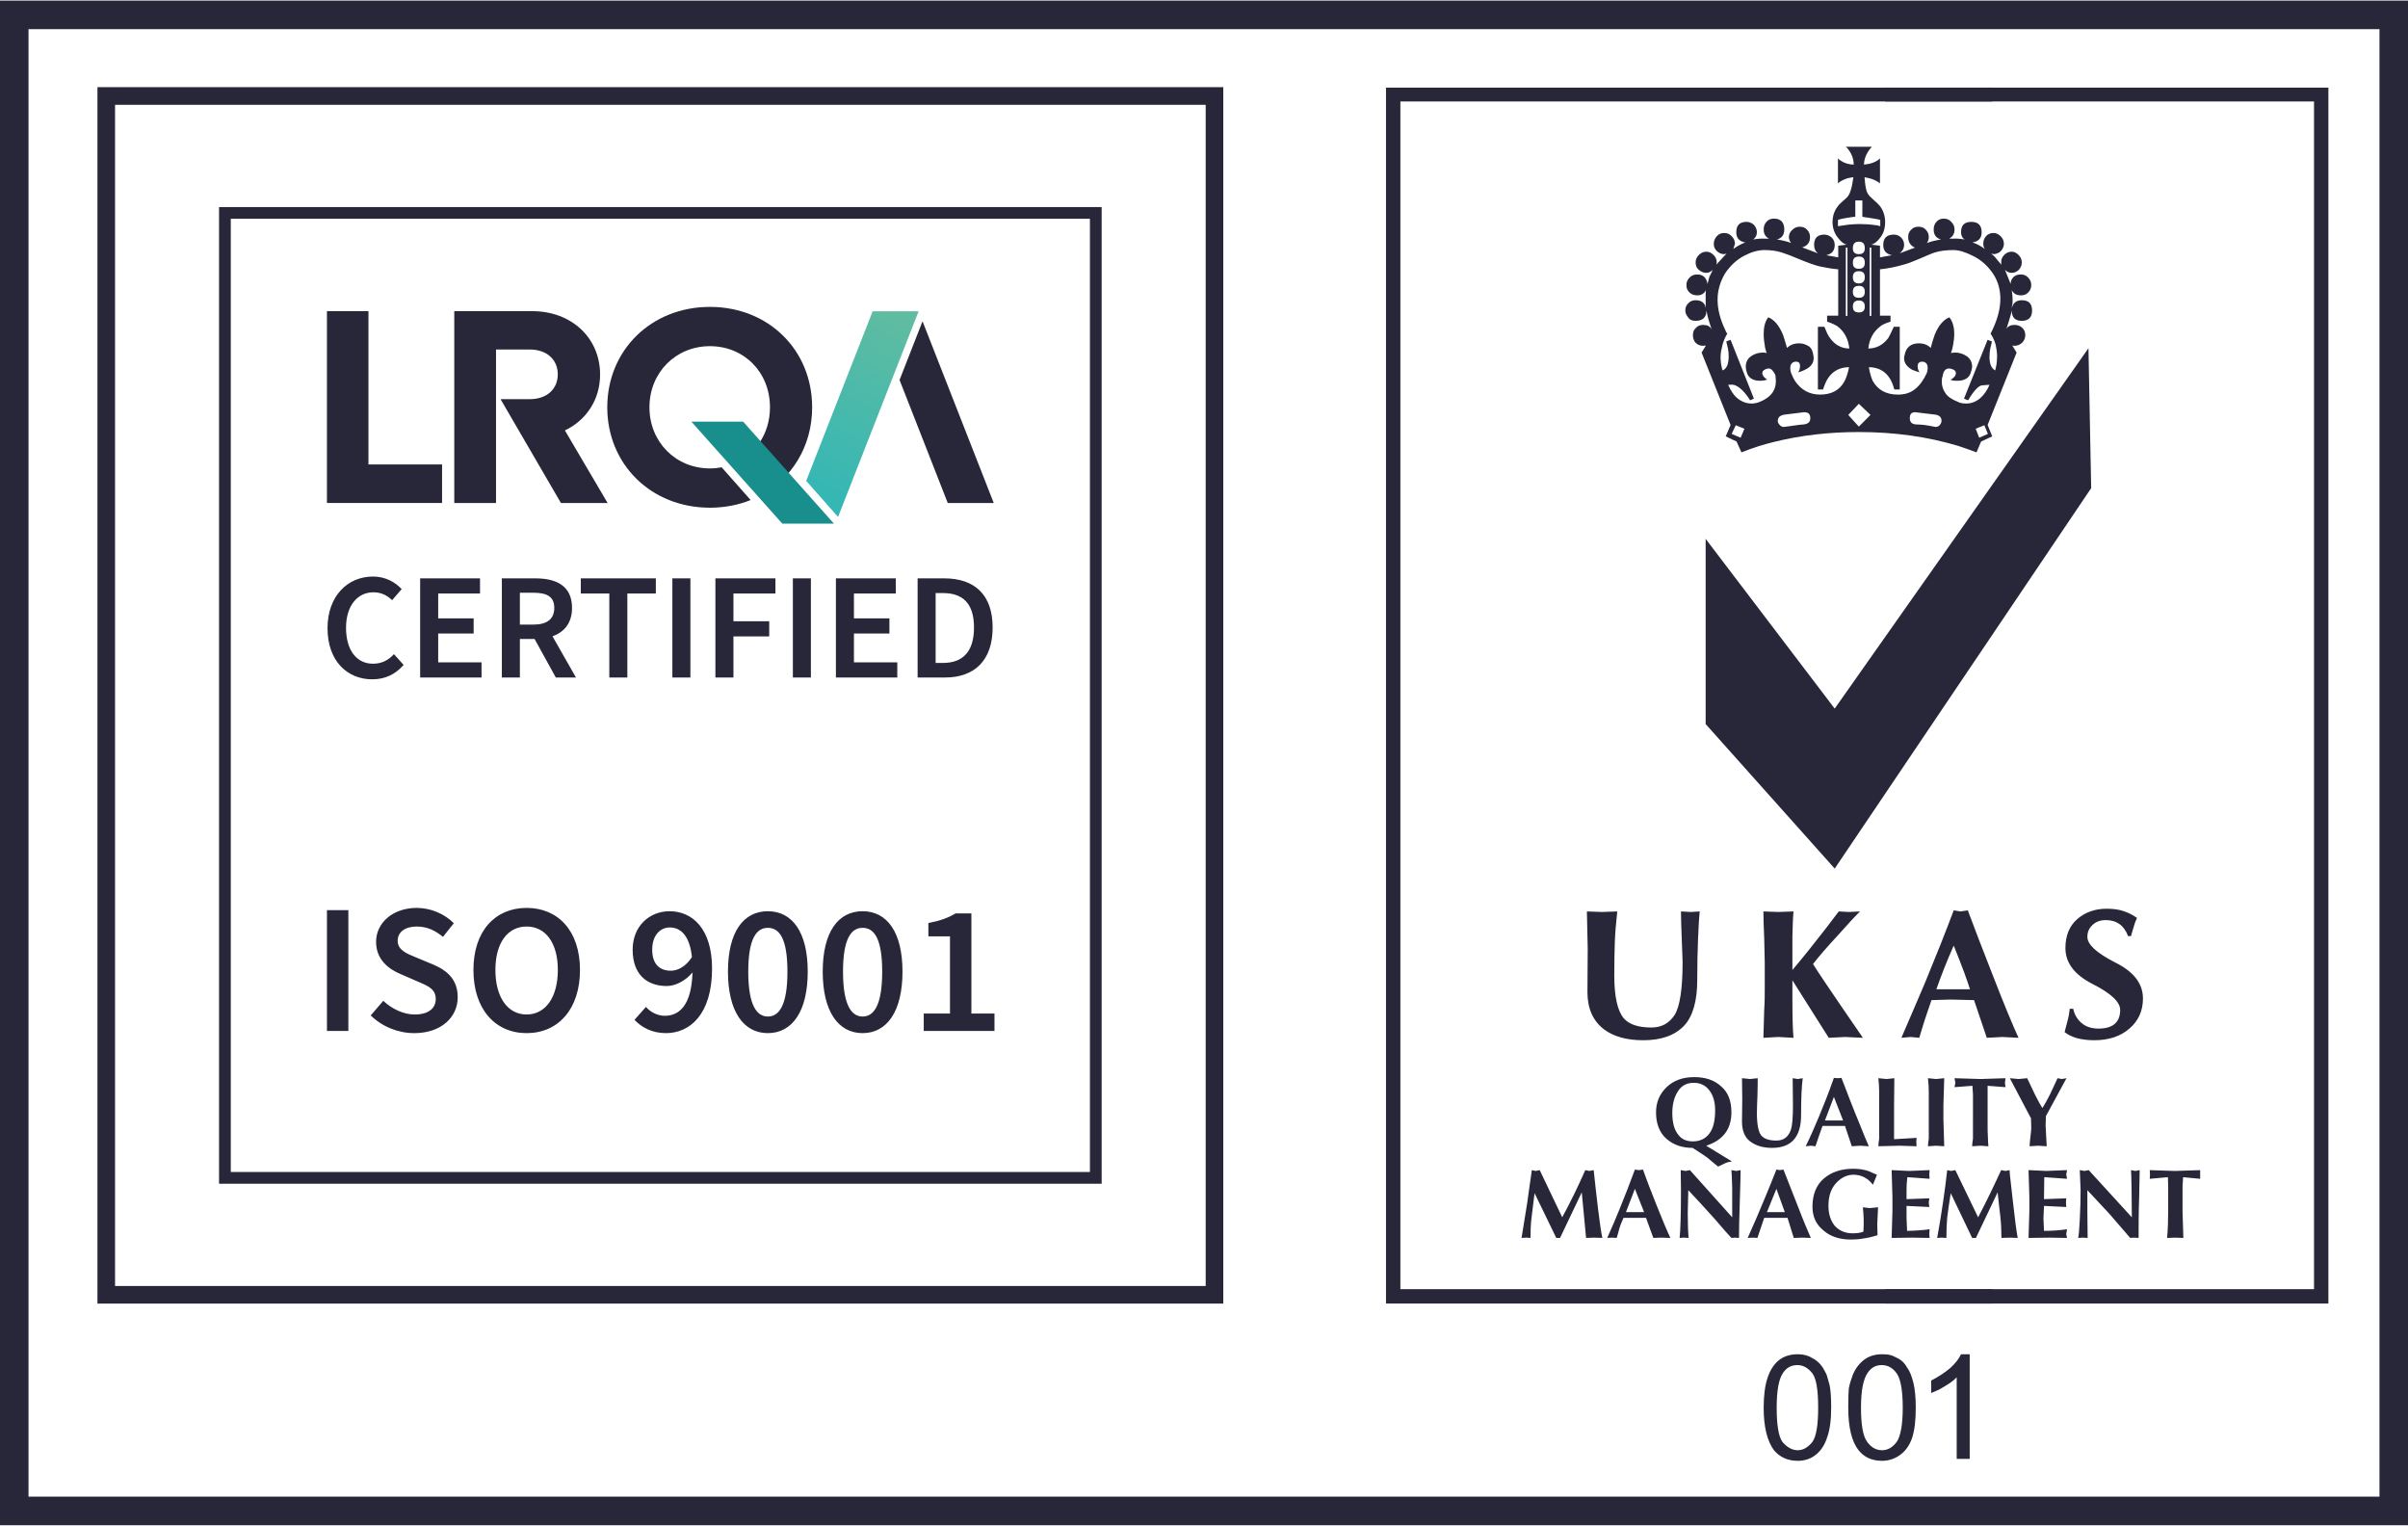
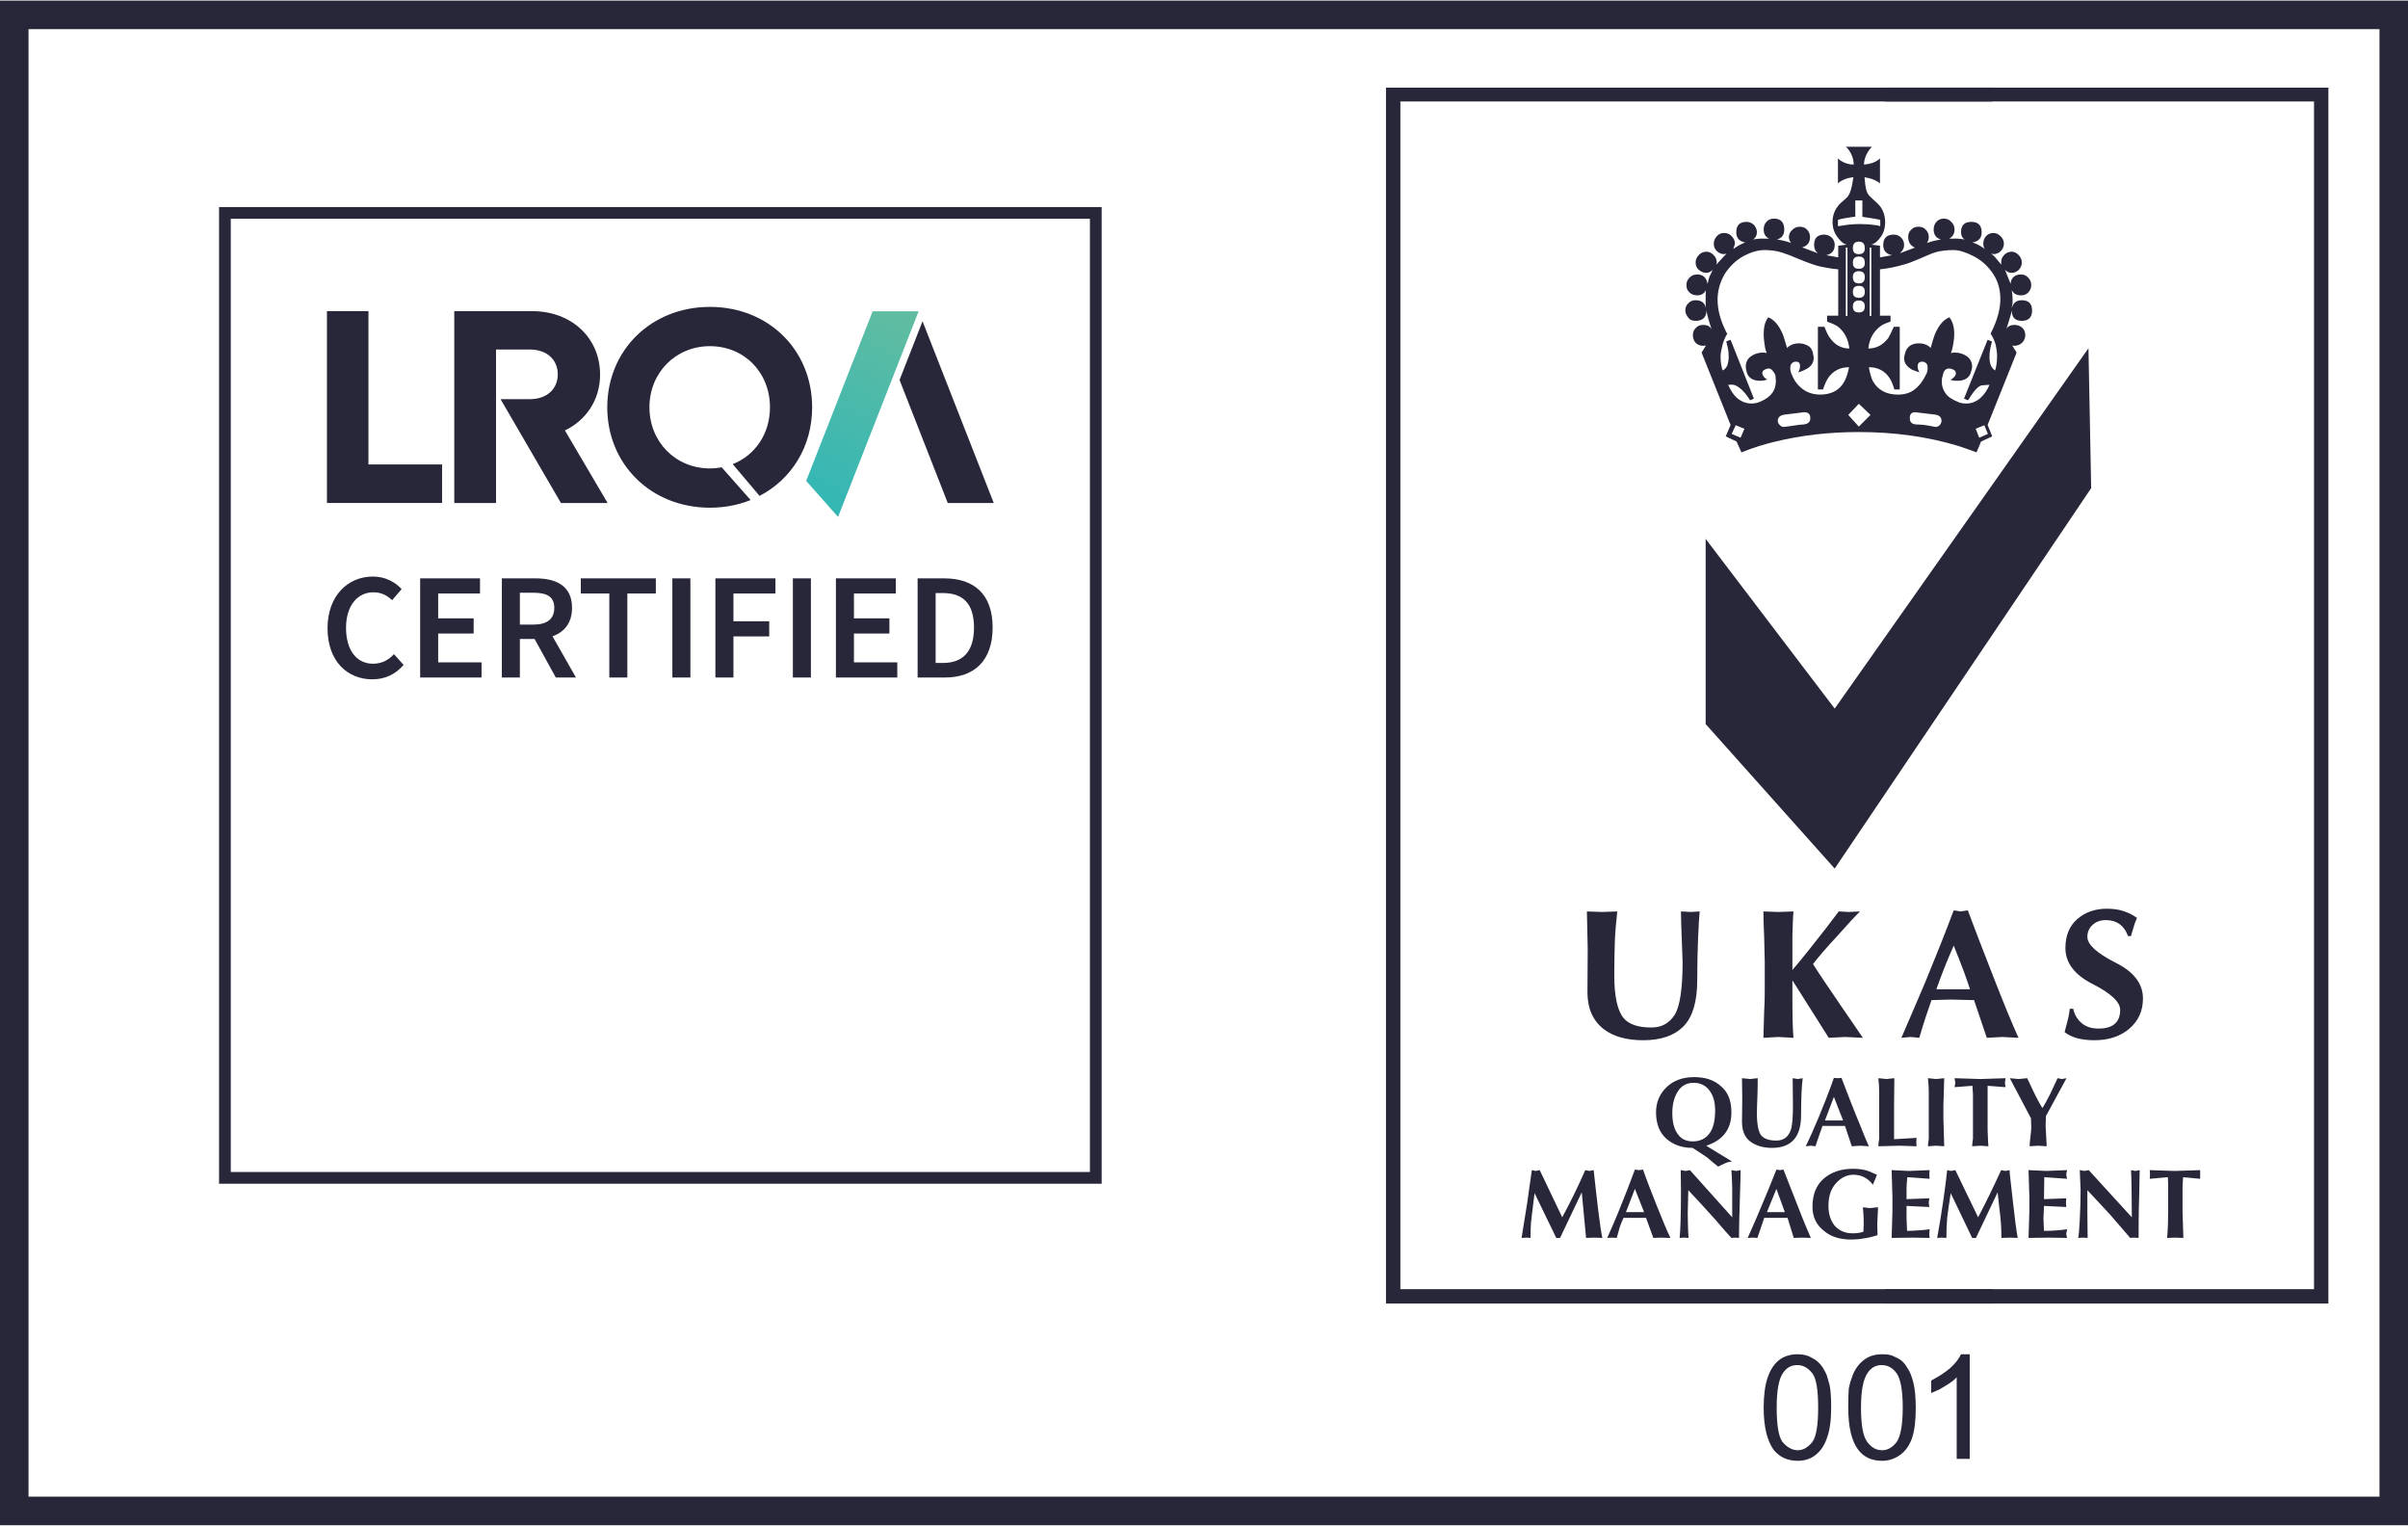
<svg xmlns="http://www.w3.org/2000/svg" xml:space="preserve" width="352px" height="223px" version="1.1" style="shape-rendering:geometricPrecision; text-rendering:geometricPrecision; image-rendering:optimizeQuality; fill-rule:evenodd; clip-rule:evenodd" viewBox="0 0 253.41 160.414">
  <defs>
    <style type="text/css">
   
    .fil4 {fill:#188F8C}
    .fil3 {fill:#28273A}
    .fil7 {fill:#28273A}
    .fil2 {fill:#28273A}
    .fil0 {fill:#28273A;fill-rule:nonzero}
    .fil6 {fill:#28273A;fill-rule:nonzero}
    .fil1 {fill:#28273A;fill-rule:nonzero}
    .fil5 {fill:url(#id0)}
   
  </style>
    <linearGradient id="id0" gradientUnits="userSpaceOnUse" x1="82.287" y1="52.862" x2="93.754" y2="32.86">
      <stop offset="0" style="stop-opacity:1; stop-color:#2FB6B7" />
      <stop offset="1" style="stop-opacity:1; stop-color:#5FBCA1" />
    </linearGradient>
  </defs>
  <g id="Layer_x0020_1">
    <g id="_1589063727712">
      <g>
-         <path class="fil0" d="M11.181 135.242l116.627 0 0 1.852 -116.627 0 -0.926 -0.926 0.926 -0.926zm0 1.852l-0.926 0 0 -0.926 0.926 0.926zm0.926 -127.058l0 126.132 -1.852 0 0 -126.132 0.926 -0.927 0.926 0.927zm-1.852 0l0 -0.927 0.926 0 -0.926 0.927zm117.553 0.926l-116.627 0 0 -1.853 116.627 0 0.926 0.927 -0.926 0.926zm0 -1.853l0.926 0 0 0.927 -0.926 -0.927zm-0.926 127.059l0 -126.132 1.852 0 0 126.132 -0.926 0.926 -0.926 -0.926zm1.852 0l0 0.926 -0.926 0 0.926 -0.926z" />
-       </g>
+         </g>
      <g>
        <path class="fil1" d="M115.317 124.486l-91.648 0 0 -1.235 91.648 0 0.618 0.618 -0.618 0.617zm0.618 -0.617l0 0.617 -0.618 0 0.618 -0.617zm0 -101.532l0 101.532 -1.235 0 0 -101.532 0.617 -0.617 0.618 0.617zm-0.618 -0.617l0.618 0 0 0.617 -0.618 -0.617zm-91.648 0l91.648 0 0 1.234 -91.648 0 -0.617 -0.617 0.617 -0.617zm-0.617 0.617l0 -0.617 0.617 0 -0.617 0.617zm0 101.532l0 -101.532 1.235 0 0 101.532 -0.618 0.617 -0.617 -0.617zm0.617 0.617l-0.617 0 0 -0.617 0.617 0.617z" />
      </g>
      <path class="fil2" d="M39.175 71.412c1.34,0 2.425,-0.51 3.302,-1.515l-1.021 -1.133c-0.574,0.638 -1.292,1.006 -2.201,1.006 -1.739,0 -2.839,-1.436 -2.839,-3.781 0,-2.329 1.212,-3.733 2.871,-3.733 0.813,0 1.435,0.303 1.978,0.83l1.005 -1.164c-0.655,-0.719 -1.707,-1.325 -3.015,-1.325 -2.648,0 -4.786,2.026 -4.786,5.44 0,3.461 2.09,5.375 4.706,5.375zm5.041 -0.191l6.46 0 0 -1.596 -4.562 0 0 -3.03 3.732 0 0 -1.595 -3.732 0 0 -2.616 4.402 0 0 -1.595 -6.3 0 0 10.432zm8.597 0l1.898 0 0 -4.052 1.548 0 2.233 4.052 2.121 0 -2.472 -4.339c1.244,-0.431 2.058,-1.403 2.058,-2.983 0,-2.345 -1.676,-3.11 -3.861,-3.11l-3.525 0 0 10.432zm1.898 -5.567l0 -3.35 1.436 0c1.419,0 2.185,0.415 2.185,1.595 0,1.165 -0.766,1.755 -2.185,1.755l-1.436 0zm9.412 5.567l1.898 0 0 -8.837 2.999 0 0 -1.595 -7.896 0 0 1.595 2.999 0 0 8.837zm6.635 0l1.898 0 0 -10.432 -1.898 0 0 10.432zm4.53 0l1.898 0 0 -4.323 3.765 0 0 -1.596 -3.765 0 0 -2.918 4.419 0 0 -1.595 -6.317 0 0 10.432zm8.151 0l1.898 0 0 -10.432 -1.898 0 0 10.432zm4.53 0l6.46 0 0 -1.596 -4.562 0 0 -3.03 3.733 0 0 -1.595 -3.733 0 0 -2.616 4.403 0 0 -1.595 -6.301 0 0 10.432zm8.598 0l2.887 0c3.094,0 5.008,-1.787 5.008,-5.264 0,-3.461 -1.914,-5.168 -5.104,-5.168l-2.791 0 0 10.432zm1.897 -1.532l0 -7.353 0.766 0c2.074,0 3.27,1.069 3.27,3.621 0,2.568 -1.196,3.732 -3.27,3.732l-0.766 0z" />
      <polygon class="fil3" points="38.775,48.805 38.775,32.672 34.407,32.672 34.407,52.858 46.522,52.858 46.522,48.805 " />
      <path class="fil3" d="M79.934 52.113c3.357,-1.745 5.534,-5.175 5.534,-9.322 0,-6.035 -4.601,-10.565 -10.757,-10.565 -6.178,0 -10.804,4.554 -10.804,10.565 0,6.011 4.626,10.565 10.804,10.565 1.542,0 2.986,-0.285 4.284,-0.806l-3.046 -3.443c-0.399,0.074 -0.812,0.115 -1.238,0.115 -3.607,0 -6.365,-2.787 -6.365,-6.431 0,-3.644 2.758,-6.431 6.365,-6.431 3.608,0 6.319,2.758 6.319,6.431 0,2.798 -1.576,5.059 -3.92,5.981l2.824 3.341z" />
      <polygon class="fil3" points="94.666,39.915 99.74,52.864 104.58,52.864 97.085,33.74 " />
      <path class="fil3" d="M63.151 39.353c0,-3.892 -3.034,-6.676 -7.12,-6.676l-8.225 0 0 20.187 4.394 0 0 -16.153 3.542 0c1.851,0 2.956,1.103 2.956,2.613 0,1.514 -1.105,2.612 -2.956,2.612l-3.066 0 6.357 10.928 4.912 0 -4.496 -7.637c2.247,-1.077 3.702,-3.235 3.702,-5.874l0 0zm-10.477 2.583l0.002 0 -0.002 -0.003 0 0.003z" />
-       <polygon class="fil4" points="78.202,44.298 72.754,44.298 82.329,55.033 87.762,55.033 87.758,55.029 " />
-       <path class="fil3" d="M34.407 108.407l2.253 0 0 -12.711 -2.253 0 0 12.711zm9.194 0.232c2.858,0 4.567,-1.708 4.567,-3.769 0,-1.847 -1.069,-2.799 -2.564,-3.441l-1.731 -0.719c-1.051,-0.428 -2.023,-0.798 -2.023,-1.789 0,-0.933 0.798,-1.498 2.003,-1.498 1.089,0 1.945,0.409 2.761,1.089l1.146 -1.438c-0.991,-0.99 -2.428,-1.611 -3.907,-1.611 -2.489,0 -4.275,1.553 -4.275,3.574 0,1.867 1.32,2.859 2.564,3.383l1.75 0.759c1.148,0.486 1.965,0.816 1.965,1.867 0,0.991 -0.778,1.632 -2.218,1.632 -1.167,0 -2.391,-0.582 -3.304,-1.438l-1.321 1.535c1.205,1.185 2.875,1.864 4.587,1.864zm11.818 0c3.325,0 5.617,-2.524 5.617,-6.646 0,-4.103 -2.292,-6.53 -5.617,-6.53 -3.305,0 -5.597,2.427 -5.597,6.53 0,4.122 2.292,6.646 5.597,6.646zm0 -1.961c-2.002,0 -3.286,-1.827 -3.286,-4.685 0,-2.839 1.284,-4.57 3.286,-4.57 2.003,0 3.286,1.731 3.286,4.57 0,2.858 -1.283,4.685 -3.286,4.685zm15.181 -4.607c-1.244,0 -1.964,-0.758 -1.964,-2.217 0,-1.497 0.837,-2.334 1.847,-2.334 1.207,0 2.102,0.934 2.335,3.113 -0.642,1.011 -1.498,1.438 -2.218,1.438zm-0.525 6.568c2.548,0 4.859,-1.999 4.859,-6.8 0,-4.163 -2.058,-6.027 -4.47,-6.027 -2.119,0 -3.886,1.573 -3.886,4.042 0,2.587 1.475,3.829 3.595,3.829 0.894,0 1.984,-0.544 2.703,-1.437 -0.097,3.421 -1.361,4.569 -2.918,4.569 -0.758,0 -1.516,-0.389 -1.982,-0.934l-1.204 1.361c0.738,0.777 1.826,1.397 3.303,1.397zm10.731 0c2.566,0 4.197,-2.291 4.197,-6.471 0,-4.161 -1.631,-6.356 -4.198,-6.356 -2.566,0 -4.197,2.176 -4.197,6.356 0,4.18 1.631,6.471 4.198,6.471zm0 -1.746c-1.187,0 -2.062,-1.225 -2.062,-4.725 0,-3.5 0.875,-4.608 2.061,-4.608 1.207,0 2.062,1.108 2.062,4.608 0,3.5 -0.855,4.725 -2.061,4.725zm9.972 1.746c2.566,0 4.197,-2.291 4.197,-6.471 0,-4.161 -1.631,-6.356 -4.198,-6.356 -2.566,0 -4.197,2.176 -4.197,6.356 0,4.18 1.631,6.471 4.198,6.471zm0 -1.746c-1.187,0 -2.062,-1.225 -2.062,-4.725 0,-3.5 0.875,-4.608 2.061,-4.608 1.206,0 2.062,1.108 2.062,4.608 0,3.5 -0.856,4.725 -2.061,4.725zm6.434 1.514l7.443 0 0 -1.826 -2.43 0 0 -10.535 -1.669 0c-0.777,0.466 -1.633,0.777 -2.857,1.009l0 1.399 2.274 0 0 8.127 -2.761 0 0 1.826z" />
      <polygon class="fil5" points="91.835,32.688 84.84,50.534 88.195,54.326 96.673,32.689 " />
    </g>
    <g>
      <path class="fil6" d="M251.909 3.002l-250.408 0 0 -3.002 250.408 0 1.501 1.501 -1.501 1.501zm0 -3.002l1.501 0 0 1.501 -1.501 -1.501zm-1.5 158.913l0 -157.412 3.001 0 0 157.412 -1.501 1.501 -1.5 -1.501zm3.001 0l0 1.501 -1.501 0 1.501 -1.501zm-251.909 -1.501l250.408 0 0 3.002 -250.408 0 -1.501 -1.501 1.501 -1.501zm0 3.002l-1.501 0 0 -1.501 1.501 1.501zm1.501 -158.913l0 157.412 -3.002 0 0 -157.412 1.501 -1.501 1.501 1.501zm-3.002 0l0 -1.501 1.501 0 -1.501 1.501z" />
    </g>
    <path class="fil7" d="M199.154 127.361l-0.085 2.825 2.168 -0.029 1.826 0.029 -0.029 -0.4 0.029 -0.513c-0.314,0.057 -0.714,0.085 -1.113,0.114 -0.428,0.028 -0.827,0.057 -1.255,0.057l-0.057 -1.313 0 -1.312 2.396 0.114 -0.057 -0.456 0.057 -0.457 -2.396 0.086c0,-0.371 0,-0.713 0,-1.084 0,-0.343 0.028,-0.742 0.085,-1.227l2.34 0.171 -0.029 -0.457 0.029 -0.456 -2.169 0.086 -1.825 -0.086 0.085 2.825 0 1.483zm-1.626 -3.823c-0.371,-0.143 -0.656,-0.285 -0.856,-0.371 -0.456,-0.171 -1.027,-0.257 -1.655,-0.257 -1.255,0 -2.282,0.343 -3.081,1.027 -0.799,0.685 -1.198,1.684 -1.198,2.968 0,1.027 0.371,1.854 1.141,2.482 0.742,0.656 1.712,0.97 2.91,0.97 0.457,0 0.884,-0.029 1.312,-0.114 0.457,-0.057 0.942,-0.172 1.484,-0.343l-0.029 -1.169 0.086 -1.769 -0.884 0.085 -0.714 -0.085c0,0.114 0.029,0.342 0.057,0.713 0.029,0.342 0.029,0.713 0.029,1.084l-0.029 0.77c-0.285,0.115 -0.656,0.172 -1.141,0.172 -0.799,0 -1.426,-0.286 -1.883,-0.799 -0.428,-0.542 -0.656,-1.227 -0.656,-2.083 0,-1.027 0.257,-1.797 0.799,-2.397 0.514,-0.57 1.141,-0.884 1.826,-0.884 0.856,0 1.54,0.371 2.054,1.056l0.428 -1.056zm-11.584 3.937l0.999 -2.453 0.885 2.453 -1.884 0zm1.741 -4.479l-0.371 0.057 -0.371 -0.057c-0.456,1.141 -0.856,2.168 -1.227,3.024 -0.57,1.398 -1.17,2.768 -1.797,4.166l0.57 -0.029 0.457 0.029 0.713 -2.112 1.084 0 1.37 0 0.656 2.112 0.942 -0.029 0.856 0.029c-0.229,-0.514 -0.714,-1.627 -1.37,-3.338 -0.514,-1.284 -0.999,-2.568 -1.512,-3.852zm-10.785 2.14c0,2.596 -0.057,4.279 -0.142,5.05l0.456 -0.029 0.485 0.029c-0.028,-0.257 -0.028,-0.6 -0.057,-0.999 0,-0.399 -0.029,-0.941 -0.029,-1.626l0.058 -2.397c0.798,0.856 1.769,1.883 2.881,3.139 0.742,0.884 1.312,1.512 1.655,1.883l0.4 -0.029 0.399 0.029c0,-0.885 0.028,-2.197 0.086,-3.909 0.056,-1.74 0.085,-2.825 0.085,-3.224l-0.457 0.086 -0.513 -0.086c0.028,0.228 0.057,0.856 0.085,1.912 0,1.055 0,2.082 0,3.052l-4.451 -4.964 -0.456 0.086 -0.513 -0.086 0.028 2.083zm-5.792 2.339l0.942 -2.453 0.97 2.453 -1.912 0zm1.798 -4.479l-0.428 0.057 -0.428 -0.057c-0.485,1.341 -1.027,2.71 -1.569,4.051 -0.428,1.056 -0.856,2.083 -1.341,3.139l0.513 -0.029 0.485 0.029c0.143,-0.457 0.228,-0.799 0.286,-1.027 0.057,-0.2 0.199,-0.571 0.428,-1.085l1.084 0 1.284 0 0.77 2.112 0.827 -0.029 0.97 0.029c-0.37,-0.771 -0.827,-1.883 -1.426,-3.367 -0.571,-1.455 -1.084,-2.739 -1.455,-3.823zm-9.13 7.19l0.171 0 0.228 0 2.283 -4.793 0.456 4.793 0.856 -0.029 0.856 0.029c-0.143,-0.657 -0.285,-1.684 -0.456,-3.082 -0.172,-1.398 -0.314,-2.739 -0.457,-4.051l-0.456 0.086 -0.428 -0.086c-0.742,1.683 -1.541,3.338 -2.426,4.964l-2.368 -4.964 -0.428 0.086 -0.399 -0.086c-0.171,1.198 -0.343,2.34 -0.485,3.424 -0.171,1.084 -0.371,2.311 -0.599,3.709l0.485 -0.029 0.456 0.029c0,-0.828 0.029,-1.37 0.057,-1.655 0.029,-0.257 0.143,-1.284 0.371,-3.053l2.283 4.708zm14.522 -16.919c-1.198,0 -2.168,0.342 -2.91,1.056 -0.742,0.713 -1.113,1.597 -1.113,2.653 0,1.198 0.371,2.14 1.084,2.767 0.742,0.657 1.655,0.97 2.768,0.97 0.713,0.457 1.227,0.8 1.512,0.999 0.456,0.399 0.856,0.713 1.17,0.97 0.228,-0.114 0.485,-0.228 0.713,-0.342 0.257,-0.114 0.485,-0.172 0.742,-0.2l-2.71 -1.655c1.769,-0.571 2.653,-1.74 2.653,-3.509 0,-1.199 -0.343,-2.112 -1.084,-2.739 -0.713,-0.657 -1.655,-0.97 -2.825,-0.97zm16.206 34.779c0,-1.027 0.028,-1.712 0.057,-2.026 0.057,-0.285 0.142,-0.656 0.314,-1.112 0.228,-0.742 0.627,-1.341 1.169,-1.798 0.542,-0.456 1.199,-0.685 2.026,-0.685 0.371,0 0.656,0.029 0.856,0.086 0.171,0.028 0.456,0.171 0.856,0.371 0.371,0.199 0.684,0.513 0.913,0.941 0.285,0.371 0.485,0.913 0.656,1.57 0.171,0.684 0.257,1.569 0.257,2.653 0,1.312 -0.114,2.34 -0.371,3.138 -0.257,0.771 -0.656,1.37 -1.227,1.798 -0.57,0.428 -1.227,0.656 -1.94,0.656 -1.084,0 -1.883,-0.371 -2.482,-1.113 -0.713,-0.913 -1.084,-2.396 -1.084,-4.479zm1.341 0c0,1.769 0.199,2.967 0.627,3.566 0.428,0.6 0.942,0.913 1.598,0.913 0.599,0 1.113,-0.313 1.54,-0.884 0.4,-0.599 0.628,-1.798 0.628,-3.595 0,-1.826 -0.228,-3.024 -0.628,-3.595 -0.427,-0.599 -0.941,-0.884 -1.597,-0.884 -0.599,0 -1.084,0.256 -1.455,0.798 -0.485,0.685 -0.713,1.912 -0.713,3.681zm-10.243 0c0,-1.284 0.143,-2.34 0.4,-3.11 0.256,-0.799 0.656,-1.427 1.169,-1.855 0.514,-0.427 1.199,-0.656 2.026,-0.656 0.628,0 1.113,0.143 1.512,0.4 0.371,0.171 0.771,0.485 1.113,0.998 0.171,0.314 0.314,0.542 0.399,0.742 0.057,0.2 0.172,0.542 0.314,1.084 0.114,0.514 0.171,1.313 0.171,2.397 0,1.312 -0.142,2.368 -0.428,3.138 -0.256,0.799 -0.656,1.399 -1.198,1.826 -0.542,0.428 -1.17,0.628 -1.883,0.628 -1.056,0 -1.883,-0.371 -2.511,-1.113 -0.713,-0.97 -1.084,-2.453 -1.084,-4.479zm1.37 0c0,1.826 0.199,3.024 0.599,3.595 0.485,0.571 1.027,0.884 1.626,0.884 0.571,0 1.084,-0.313 1.541,-0.884 0.399,-0.571 0.599,-1.769 0.599,-3.595 0,-1.855 -0.2,-3.053 -0.599,-3.595 -0.457,-0.599 -0.999,-0.884 -1.569,-0.884 -0.657,0 -1.142,0.256 -1.513,0.798 -0.456,0.628 -0.684,1.855 -0.684,3.681zm20.313 -5.621l-0.913 0c-0.228,0.485 -0.599,0.97 -1.141,1.455 -0.57,0.485 -1.227,0.913 -1.997,1.313l0 1.312c0.285,-0.114 0.514,-0.228 0.656,-0.285 0.171,-0.057 0.428,-0.228 0.771,-0.428 0.542,-0.314 0.97,-0.628 1.255,-0.942l0 8.588 1.369 0 0 -11.013zm0.257 -12.239l0.2 0 0.2 0 2.282 -4.793c0.086,0.913 0.2,1.768 0.285,2.539 0.086,0.799 0.115,1.54 0.115,2.254l0.884 -0.029 0.828 0.029c-0.143,-0.771 -0.314,-2.083 -0.514,-3.909 -0.2,-1.855 -0.342,-2.91 -0.342,-3.224l-0.428 0.086 -0.457 -0.086c-0.77,1.683 -1.569,3.338 -2.425,4.964l-2.397 -4.964 -0.456 0.086 -0.4 -0.086c-0.114,1.027 -0.256,2.14 -0.428,3.31 -0.171,1.169 -0.371,2.425 -0.627,3.823l0.456 -0.029 0.514 0.029c0,-0.771 0.028,-1.484 0.085,-2.14 0.086,-0.656 0.2,-1.512 0.371,-2.568l2.254 4.708zm-8.417 -2.825l-0.085 2.825 2.197 -0.029 1.826 0.029 -0.029 -0.4 0.029 -0.513c-0.343,0.057 -0.714,0.085 -1.113,0.114 -0.428,0.028 -0.856,0.057 -1.255,0.057l-0.057 -1.313 0 -1.312 2.396 0.114 -0.057 -0.456 0.057 -0.457 -2.396 0.086c0,-0.371 0,-0.713 0,-1.084 0,-0.343 0.028,-0.742 0.085,-1.227l2.34 0.171 -0.029 -0.457 0.029 -0.456 -2.169 0.086 -1.854 -0.086 0.085 2.825 0 1.483zm19.83 -2.225c0,0.998 -0.029,2.054 -0.086,3.138 -0.057,1.084 -0.114,1.712 -0.171,1.912l0.514 -0.029 0.484 0.029 -0.028 -2.625 0 -2.397c0.799,0.856 1.569,1.684 2.339,2.511 0.657,0.77 1.37,1.598 2.169,2.511l0.399 -0.029 0.485 0.029c0,-1.227 0,-2.625 0.057,-4.251 0.029,-1.627 0.057,-2.568 0.057,-2.882l-0.456 0.086 -0.457 -0.086c0.029,0.228 0.029,0.856 0.058,1.912 0,1.055 0.028,2.082 0.028,3.052l-4.536 -4.964 -0.457 0.086 -0.485 -0.086 0.086 2.083zm-5.393 2.225l-0.085 2.825 2.197 -0.029 1.854 0.029 -0.085 -0.4 0.085 -0.513c-0.742,0.114 -1.569,0.171 -2.425,0.171l-0.057 -1.313 0.057 -1.312 2.34 0.114 -0.029 -0.456 0.029 -0.457 -2.34 0.086 0.029 -2.311 2.396 0.171 -0.085 -0.457 0.085 -0.456 -2.168 0.086 -1.883 -0.086 0.085 2.825 0 1.483zm-14.437 0l-0.085 2.825 2.197 -0.029 1.826 0.029 -0.029 -0.4 0.029 -0.513c-0.343,0.057 -0.714,0.085 -1.113,0.114 -0.428,0.028 -0.856,0.057 -1.255,0.057l-0.057 -1.313 0 -1.312 2.396 0.114 -0.057 -0.456 0.057 -0.457 -2.396 0.086c0,-0.371 0,-0.713 0,-1.084 0,-0.343 0.028,-0.742 0.085,-1.227l2.34 0.171 -0.029 -0.457 0.029 -0.456 -2.169 0.086 -1.854 -0.086 0.085 2.825 0 1.483zm-1.369 -9.672l0 1.17c0,0.314 0,0.599 0,0.884 -0.057,0.371 -0.085,0.628 -0.085,0.799l2.225 -0.057 1.798 0.057 -0.029 -0.428 0.029 -0.456 -2.369 0.142 0 -2.111 0 -1.427 0.029 -2.881 -0.828 0.086 -0.855 -0.086c0.057,0.485 0.085,0.97 0.085,1.427 0,0.485 0,0.969 0,1.454l0 1.427zm-5.706 0.143l0.942 -2.483 0.97 2.483 -1.912 0zm1.741 -4.48l-0.371 0.029 -0.428 -0.029c-0.542,1.541 -1.084,2.91 -1.598,4.138 -0.514,1.226 -0.97,2.253 -1.37,3.052l0.543 -0.057 0.485 0.057c0.228,-0.713 0.485,-1.398 0.741,-2.139l1.028 0 1.34 0 0.714 2.139 0.884 -0.057 0.913 0.057c-0.2,-0.428 -0.542,-1.255 -1.027,-2.482 -0.514,-1.198 -1.113,-2.796 -1.854,-4.708zm-7.304 7.361c2.025,0 3.052,-1.141 3.052,-3.423 0,-1.769 0.057,-3.053 0.172,-3.909l-0.514 0.086 -0.542 -0.086 0.028 2.853c0,1.227 -0.057,2.083 -0.228,2.597 -0.257,0.741 -0.77,1.112 -1.512,1.112 -0.742,0 -1.284,-0.171 -1.598,-0.542 -0.285,-0.342 -0.456,-1.141 -0.456,-2.368 0,-0.399 0.028,-0.999 0.057,-1.769 0.028,-0.799 0.028,-1.426 0.028,-1.883l-0.799 0.086 -0.855 -0.086 0.028 2.197 -0.028 2.368c0,0.941 0.285,1.655 0.855,2.083 0.6,0.456 1.37,0.684 2.312,0.684zm-5.992 -3.937c0,1.084 -0.2,1.912 -0.628,2.454 -0.427,0.542 -0.998,0.799 -1.711,0.799 -0.628,0 -1.142,-0.2 -1.484,-0.628 -0.457,-0.514 -0.685,-1.313 -0.685,-2.339 0,-0.942 0.2,-1.713 0.599,-2.311 0.371,-0.6 0.942,-0.885 1.655,-0.885 0.685,0 1.227,0.257 1.626,0.77 0.428,0.542 0.628,1.256 0.628,2.14zm11.955 -7.646l1.711 -0.086 1.883 0.086c-0.342,-0.514 -1.141,-1.655 -2.368,-3.453 -1.226,-1.797 -2.196,-3.224 -2.881,-4.308 0.57,-0.742 1.426,-1.74 2.568,-2.967 1.112,-1.255 1.911,-2.111 2.368,-2.568l-1.142 0.057 -1.084 -0.057c-0.171,0.228 -0.627,0.827 -1.369,1.798 -1.256,1.626 -2.425,3.081 -3.51,4.365 0,-1.198 0,-2.397 0,-3.567 0.029,-1.169 0.057,-2.025 0.115,-2.596l-1.598 0.057 -1.569 -0.057c0,0.571 0.028,1.512 0.085,2.853 0.029,1.341 0.057,2.169 0.057,2.511l0 2.568c0,0.742 0,1.541 -0.057,2.425 -0.028,0.913 -0.057,1.883 -0.085,2.939l1.569 -0.086 1.598 0.086c-0.086,-0.913 -0.115,-2.283 -0.115,-4.109l0 -1.94 3.824 6.049zm-19.516 0.257c1.912,0 3.31,-0.514 4.28,-1.513 0.942,-0.998 1.398,-2.624 1.398,-4.85 0,-1.541 0.029,-2.967 0.085,-4.337 0.057,-1.369 0.115,-2.311 0.172,-2.853l-0.942 0.057 -1.027 -0.057c0,0.628 0.028,1.626 0.086,3.024 0.057,1.427 0.085,2.169 0.085,2.283 0,2.825 -0.285,4.679 -0.827,5.564 -0.571,0.884 -1.37,1.341 -2.454,1.341 -1.369,0 -2.339,-0.314 -2.91,-0.97 -0.656,-0.771 -0.999,-2.283 -0.999,-4.508 0,-1.456 0.029,-2.625 0.057,-3.481 0.029,-0.885 0.115,-1.969 0.257,-3.253l-1.597 0.057 -1.598 -0.057 0.085 3.937 -0.028 4.565c0,1.684 0.57,2.996 1.712,3.881 0.998,0.77 2.396,1.17 4.165,1.17zm40.4 3.994l-0.913 0.086 -0.913 -0.086 2.226 4.222 0.028 0.97c0,0.2 -0.028,0.514 -0.085,0.971 -0.058,0.428 -0.086,0.77 -0.086,0.998l0.884 -0.057 0.913 0.057 -0.114 -2.168 0.029 -0.999 2.168 -3.994 -0.485 0.086 -0.456 -0.086c-0.257,0.571 -0.514,1.112 -0.771,1.655 -0.285,0.542 -0.542,1.056 -0.827,1.483 -0.143,-0.2 -0.371,-0.627 -0.742,-1.341 -0.342,-0.713 -0.628,-1.312 -0.856,-1.797zm-5.706 4.308l0 1.17c0,0.314 0,0.599 0,0.884 -0.057,0.371 -0.086,0.628 -0.086,0.799l0.885 -0.057 0.827 0.057c-0.028,-0.314 -0.057,-0.656 -0.057,-1.055 -0.028,-0.371 -0.028,-0.714 -0.028,-0.999l0 -0.799 0 -2.596 0 -0.913 1.883 0.143 -0.057 -0.457 0.057 -0.485 -2.625 0.086 -2.739 -0.086 0.085 0.485 -0.085 0.457 1.883 -0.143 0.057 0.913 0 2.596zm-4.651 0l0 1.17c0,0.314 0,0.599 0,0.884 -0.057,0.371 -0.085,0.628 -0.085,0.799l0.856 -0.057 0.855 0.057 -0.085 -2.853 0 -1.427 0.085 -2.881 -0.855 0.086 -0.856 -0.086c0.057,0.485 0.085,0.97 0.085,1.427 0,0.485 0,0.969 0,1.454l0 1.427zm21.284 -19.259c0.029,-0.142 0.115,-0.428 0.258,-0.884 0.113,-0.428 0.256,-0.799 0.37,-1.027 -0.428,-0.314 -0.884,-0.542 -1.398,-0.713 -0.485,-0.172 -1.084,-0.257 -1.797,-0.257 -1.227,0 -2.254,0.371 -3.082,1.084 -0.827,0.713 -1.255,1.74 -1.255,3.053 0,1.569 0.97,2.824 2.882,3.795 1.911,0.97 2.881,1.883 2.881,2.71 0,1.312 -0.77,1.969 -2.282,1.969 -0.742,0 -1.341,-0.2 -1.798,-0.599 -0.456,-0.4 -0.741,-0.885 -0.856,-1.484l-0.37 0c-0.057,0.485 -0.115,0.827 -0.172,1.027 -0.057,0.2 -0.171,0.685 -0.371,1.427 0.314,0.256 0.714,0.456 1.256,0.627 0.542,0.143 1.141,0.229 1.854,0.229 1.512,0 2.768,-0.4 3.71,-1.227 0.941,-0.799 1.426,-1.855 1.426,-3.167 0,-1.57 -0.97,-2.825 -2.939,-3.795 -1.94,-0.999 -2.91,-1.883 -2.91,-2.682 0,-0.514 0.171,-0.913 0.542,-1.255 0.343,-0.343 0.827,-0.514 1.398,-0.514 1.142,0 1.94,0.571 2.34,1.683l0.313 0zm-20.485 5.593c0.514,-1.455 1.113,-2.996 1.826,-4.594 0.314,0.77 0.685,1.712 1.113,2.853 0.257,0.742 0.485,1.341 0.599,1.741l-3.538 0zm3.31 -8.303l-0.771 0.114 -0.713 -0.114c-0.856,2.282 -1.854,4.793 -2.996,7.561 -0.285,0.656 -1.112,2.625 -2.511,5.849l0.971 -0.086 0.913 0.086c0.399,-1.37 0.827,-2.682 1.283,-3.966l2.026 -0.057 2.454 0.057 1.341 3.966 1.626 -0.086 1.712 0.086c-0.599,-1.313 -1.484,-3.424 -2.625,-6.363 -1.141,-2.91 -2.054,-5.278 -2.71,-7.047zm-14.009 -21.227l26.705 -37.917 0.285 14.722 -26.99 40.028 -13.581 -15.207 0 -19.486 13.581 17.86zm16.405 -39.458l0.172 -0.343c0.57,-1.198 0.855,-2.282 0.855,-3.309 0,-0.999 -0.257,-1.883 -0.77,-2.654 -0.542,-0.799 -1.198,-1.398 -2.026,-1.826 -0.827,-0.428 -1.54,-0.656 -2.139,-0.656 -0.771,0 -1.427,0.086 -1.969,0.257 -0.285,0.085 -0.799,0.314 -1.598,0.656 -0.742,0.314 -1.312,0.542 -1.712,0.628 -0.77,0.228 -1.597,0.399 -2.453,0.485l0 4.879 1.112 0 0 0.627c-0.456,0.143 -0.799,0.286 -1.027,0.457 -0.77,0.571 -1.198,1.341 -1.312,2.368 0.856,0 1.54,-0.371 2.111,-1.113 0.143,-0.256 0.342,-0.656 0.571,-1.169l0.627 0 0 6.59 -0.57 0c-0.143,-0.514 -0.314,-0.913 -0.485,-1.169 -0.485,-0.771 -1.227,-1.17 -2.197,-1.17 0.114,0.656 0.257,1.112 0.399,1.426 0.542,0.97 1.427,1.455 2.654,1.455 0.713,0 1.312,-0.171 1.797,-0.57 0.514,-0.4 0.913,-0.971 1.255,-1.712 0.058,-0.171 0.086,-0.342 0.086,-0.542 0,-0.343 -0.143,-0.542 -0.428,-0.628 -0.428,-0.057 -0.628,0.114 -0.628,0.485 0,0.2 0.057,0.428 0.2,0.628 -0.342,-0.114 -0.628,-0.2 -0.799,-0.285 -0.542,-0.314 -0.827,-0.714 -0.827,-1.199 0,-0.142 0.028,-0.257 0.057,-0.342 0.143,-0.799 0.656,-1.227 1.483,-1.227 0.543,0 0.971,0.171 1.256,0.485 0.171,-0.628 0.314,-1.084 0.428,-1.398 0.399,-0.97 0.913,-1.569 1.541,-1.826 0.342,0.428 0.513,1.027 0.513,1.74 0,0.428 -0.057,0.799 -0.114,1.142 -0.057,0.342 -0.143,0.627 -0.229,0.884 0.086,-0.028 0.229,-0.057 0.428,-0.057 0.457,0 0.885,0.143 1.256,0.399 0.342,0.257 0.542,0.628 0.542,1.113 0,0.114 -0.057,0.314 -0.142,0.599 -0.086,0.286 -0.257,0.514 -0.514,0.657 -0.257,0.142 -0.542,0.199 -0.856,0.199 -0.228,0 -0.399,0 -0.485,-0.028 -0.086,0 -0.2,-0.029 -0.257,-0.086 0.343,-0.2 0.542,-0.428 0.542,-0.685 0,-0.228 -0.171,-0.37 -0.485,-0.456 -0.513,-0.143 -0.827,0.143 -0.913,0.799 -0.057,0.114 -0.085,0.285 -0.085,0.542 0,0.428 0.114,0.827 0.371,1.198 0.228,0.371 0.684,0.685 1.341,0.942 0.085,0.057 0.199,0.085 0.313,0.114 0.143,0.028 0.314,0.057 0.543,0.057 0.542,0 1.055,-0.2 1.483,-0.571 0.428,-0.371 0.742,-0.856 0.97,-1.398 -0.171,0 -0.428,0.029 -0.799,0.057 -0.342,0.029 -0.856,0.571 -1.455,1.57l-0.428 -0.172 2.483 -6.191 0.456 0.171c-0.057,0.228 -0.114,0.457 -0.171,0.742 -0.057,0.257 -0.086,0.571 -0.086,0.885 0,0.741 0.2,1.198 0.599,1.426 0.057,-0.171 0.086,-0.399 0.143,-0.656 0.029,-0.285 0.057,-0.542 0.057,-0.799 0,-0.428 -0.057,-0.827 -0.143,-1.227 -0.114,-0.428 -0.285,-0.799 -0.542,-1.198zm-0.656 9.643l-0.913 0.371 0.371 0.942 0.913 -0.4 -0.371 -0.913zm-4.508 -0.456c0,-0.371 -0.2,-0.571 -0.628,-0.657l-2.139 -0.256c-0.4,0 -0.571,0.199 -0.571,0.627 0,0.4 0.2,0.628 0.656,0.657 0.257,0 0.542,0.028 0.885,0.057 0.342,0.057 0.713,0.114 1.112,0.199 0.172,0.029 0.343,-0.028 0.485,-0.171 0.115,-0.142 0.2,-0.285 0.2,-0.456zm-7.475 -0.628l-1.227 -1.17 -1.112 1.17 1.112 1.227 1.227 -1.227zm-2.254 -5.021c-0.97,0 -1.711,0.399 -2.225,1.17 -0.171,0.256 -0.343,0.655 -0.514,1.169l-0.542 0 0 -6.59 0.685 0c0.2,0.513 0.371,0.884 0.542,1.112 0.542,0.799 1.255,1.17 2.083,1.17 -0.114,-1.027 -0.542,-1.797 -1.256,-2.34 -0.228,-0.142 -0.57,-0.313 -1.084,-0.485l0 -0.627 1.17 0 0 -4.879c-0.685,-0.057 -1.312,-0.171 -1.855,-0.285 -0.541,-0.115 -1.341,-0.4 -2.367,-0.828 -0.6,-0.257 -1.17,-0.485 -1.712,-0.656 -0.542,-0.171 -1.142,-0.257 -1.826,-0.257 -0.657,0 -1.37,0.2 -2.14,0.599 -0.799,0.428 -1.455,1.027 -2.026,1.883 -0.514,0.885 -0.77,1.798 -0.77,2.739 0,0.999 0.256,2.055 0.827,3.224 0.029,0.115 0.086,0.229 0.2,0.343 -0.228,0.371 -0.4,0.77 -0.514,1.198 -0.114,0.457 -0.199,0.885 -0.199,1.256 0,0.428 0.057,0.827 0.142,1.169 0,0.057 0.029,0.143 0.086,0.257 0.228,-0.114 0.371,-0.285 0.485,-0.542 0.085,-0.257 0.142,-0.571 0.142,-0.913 0,-0.342 -0.028,-0.628 -0.085,-0.884 -0.057,-0.257 -0.114,-0.486 -0.171,-0.714l0.456 -0.171 2.454 6.191 -0.4 0.172c-0.542,-0.856 -1.084,-1.398 -1.626,-1.598 -0.171,-0.058 -0.399,-0.058 -0.685,-0.029 0.257,0.571 0.543,1.027 0.885,1.341 0.456,0.399 0.97,0.628 1.598,0.628 0.171,0 0.342,-0.029 0.456,-0.057 0.143,-0.029 0.257,-0.057 0.371,-0.114 0.656,-0.257 1.141,-0.628 1.427,-1.084 0.199,-0.343 0.285,-0.714 0.285,-1.142 -0.029,-0.256 -0.029,-0.399 -0.029,-0.456 -0.028,-0.2 -0.142,-0.4 -0.313,-0.599 -0.172,-0.229 -0.371,-0.286 -0.628,-0.2 -0.285,0.086 -0.457,0.228 -0.457,0.456 0,0.229 0.172,0.457 0.514,0.685 -0.086,0.028 -0.228,0.057 -0.371,0.086 -0.171,0.028 -0.314,0.028 -0.399,0.028 -0.314,0 -0.628,-0.057 -0.856,-0.199 -0.257,-0.143 -0.428,-0.371 -0.514,-0.657 -0.085,-0.285 -0.114,-0.485 -0.114,-0.599 0,-0.485 0.171,-0.856 0.542,-1.113 0.342,-0.256 0.799,-0.399 1.284,-0.399 0.171,0 0.285,0.029 0.371,0.057 -0.086,-0.257 -0.143,-0.456 -0.171,-0.599 -0.086,-0.485 -0.143,-0.97 -0.143,-1.427 0,-0.713 0.143,-1.312 0.485,-1.74 0.628,0.257 1.141,0.856 1.541,1.826 0.114,0.314 0.257,0.77 0.428,1.398 0.314,-0.314 0.742,-0.485 1.283,-0.485 0.372,0 0.685,0.114 0.971,0.285 0.285,0.171 0.456,0.485 0.513,0.942 0.143,0.599 -0.086,1.113 -0.684,1.455 -0.2,0.114 -0.485,0.257 -0.913,0.371 0.142,-0.2 0.199,-0.428 0.199,-0.656 0,-0.371 -0.171,-0.514 -0.57,-0.457 -0.314,0.086 -0.457,0.314 -0.457,0.656 0,0.172 0.029,0.343 0.085,0.514 0.172,0.399 0.286,0.656 0.4,0.827 0.656,0.97 1.541,1.455 2.654,1.455 1.198,0 2.054,-0.456 2.567,-1.398 0.171,-0.313 0.343,-0.799 0.485,-1.483zm-4.08 5.363c0,-0.428 -0.199,-0.627 -0.656,-0.627l-2.083 0.256c-0.456,0.086 -0.684,0.286 -0.684,0.657 0,0.171 0.085,0.314 0.228,0.456 0.143,0.143 0.285,0.2 0.485,0.171 0.257,-0.028 0.457,-0.057 0.628,-0.085 0.742,-0.114 1.198,-0.171 1.397,-0.171 0.457,-0.057 0.685,-0.257 0.685,-0.657zm-6.933 1.113l-0.913 -0.371 -0.428 0.913 0.942 0.4 0.399 -0.942zm10.671 -11.869l0.171 0 0 -7.19 -0.171 0 0 7.19zm1.997 -7.133c0,-0.456 -0.2,-0.684 -0.628,-0.684 -0.428,0 -0.627,0.228 -0.627,0.684 0,0.428 0.199,0.628 0.627,0.628 0.428,0 0.628,-0.2 0.628,-0.628zm0 1.541c0,-0.456 -0.2,-0.656 -0.628,-0.656 -0.428,0 -0.627,0.2 -0.627,0.656 0,0.428 0.199,0.628 0.627,0.628 0.428,0 0.628,-0.2 0.628,-0.628zm0 1.512c0,-0.428 -0.2,-0.627 -0.628,-0.627 -0.428,0 -0.627,0.199 -0.627,0.627 0,0.428 0.199,0.656 0.627,0.656 0.428,0 0.628,-0.228 0.628,-0.656zm-0.628 2.454c-0.428,0 -0.627,0.228 -0.627,0.628 0,0.428 0.199,0.627 0.627,0.627 0.428,0 0.628,-0.199 0.628,-0.627 0,-0.4 -0.2,-0.628 -0.628,-0.628zm0.628 -0.913c0,-0.428 -0.2,-0.628 -0.628,-0.628 -0.428,0 -0.627,0.2 -0.627,0.628 0,0.428 0.199,0.628 0.627,0.628 0.428,0 0.628,-0.2 0.628,-0.628zm0.514 -4.651l0 7.19 0.171 0 0 -7.19 -0.171 0zm-1.085 -2.482c0.514,0 1.085,0.029 1.655,0.114 0.114,0 0.285,0.029 0.542,0.114l0 -0.656c-0.142,-0.057 -0.599,-0.143 -1.369,-0.257 -0.114,0 -0.285,-0.028 -0.514,-0.085l0 -1.712 -0.371 0 -0.371 0 0 1.712c-0.342,0.028 -0.656,0.085 -0.998,0.142 -0.343,0.057 -0.628,0.114 -0.828,0.2l0 0.656c0.343,-0.057 0.742,-0.114 1.17,-0.171 0.4,-0.028 0.771,-0.057 1.084,-0.057zm16.035 9.102c-0.029,0.199 -0.115,0.513 -0.257,0.97 -0.143,0.428 -0.228,0.77 -0.314,0.998 0.143,-0.314 0.456,-0.456 0.856,-0.456 0.314,0 0.571,0.085 0.799,0.285 0.228,0.2 0.342,0.457 0.342,0.799 0,0.285 -0.114,0.571 -0.342,0.799 -0.228,0.2 -0.485,0.314 -0.799,0.314l-0.228 -0.029 0.456 0.742 -3.052 7.618 0.485 1.198 -1.171 0.542 -0.485 1.141c-0.77,-0.285 -1.397,-0.513 -1.939,-0.684 -3.224,-0.97 -6.705,-1.455 -10.443,-1.455 -3.138,0 -6.134,0.342 -8.987,1.055 -0.941,0.228 -2.083,0.571 -3.367,1.084l-0.513 -1.141 -1.141 -0.542 0.513 -1.198 -3.053 -7.618 0.457 -0.742 -0.285 0.029c-0.343,0 -0.6,-0.114 -0.799,-0.314 -0.2,-0.228 -0.286,-0.514 -0.286,-0.799 0,-0.314 0.086,-0.571 0.314,-0.77 0.2,-0.229 0.457,-0.314 0.771,-0.314 0.427,0 0.713,0.142 0.884,0.456 -0.143,-0.428 -0.257,-0.77 -0.342,-1.084 -0.086,-0.285 -0.143,-0.571 -0.2,-0.884 0,0.713 -0.4,1.084 -1.141,1.084 -0.371,0 -0.628,-0.114 -0.799,-0.371 -0.2,-0.257 -0.286,-0.485 -0.286,-0.713 0,-0.229 0.058,-0.428 0.172,-0.6 0.228,-0.313 0.513,-0.485 0.913,-0.485 0.627,0 0.97,0.286 1.084,0.828 -0.029,-0.171 -0.029,-0.428 -0.029,-0.742 0,-0.2 0,-0.399 0,-0.571 0,-0.171 0,-0.371 0.029,-0.57 -0.2,0.371 -0.485,0.542 -0.913,0.542 -0.314,0 -0.571,-0.086 -0.799,-0.285 -0.228,-0.2 -0.342,-0.457 -0.342,-0.799 0,-0.314 0.114,-0.571 0.342,-0.799 0.228,-0.228 0.485,-0.314 0.799,-0.314 0.599,0 0.97,0.314 1.084,0.999 0.086,-0.343 0.143,-0.6 0.2,-0.771 0.171,-0.314 0.285,-0.57 0.342,-0.713 -0.2,0.2 -0.428,0.314 -0.656,0.314 -0.314,0 -0.571,-0.114 -0.799,-0.314 -0.228,-0.171 -0.342,-0.457 -0.342,-0.77 0,-0.314 0.114,-0.571 0.342,-0.799 0.228,-0.229 0.485,-0.343 0.799,-0.343 0.257,0 0.513,0.114 0.742,0.343 0.228,0.228 0.342,0.485 0.342,0.799l-0.057 0.228 1.084 -1.17 -0.228 0.057c-0.228,0 -0.428,-0.057 -0.599,-0.171 -0.343,-0.228 -0.514,-0.542 -0.514,-0.913 0,-0.314 0.114,-0.571 0.314,-0.799 0.2,-0.228 0.457,-0.342 0.799,-0.342 0.285,0 0.571,0.114 0.77,0.342 0.229,0.228 0.343,0.485 0.343,0.799l-0.171 0.542c0.428,-0.314 0.855,-0.542 1.255,-0.685 -0.628,-0.114 -0.942,-0.456 -0.942,-1.084 0,-0.713 0.343,-1.084 1.085,-1.084 0.285,0 0.542,0.114 0.77,0.314 0.2,0.228 0.314,0.485 0.314,0.77 0,0.342 -0.143,0.599 -0.4,0.77 0.514,-0.085 0.942,-0.114 1.256,-0.085l0.428 0c-0.4,-0.2 -0.571,-0.514 -0.571,-0.97 0,-0.314 0.086,-0.571 0.285,-0.799 0.2,-0.228 0.457,-0.343 0.799,-0.343 0.714,0 1.084,0.4 1.084,1.142 0,0.57 -0.256,0.913 -0.77,1.055 0.57,0.086 1.056,0.2 1.483,0.371 -0.142,-0.199 -0.227,-0.399 -0.227,-0.627 0,-0.286 0.114,-0.543 0.342,-0.742 0.228,-0.229 0.485,-0.343 0.799,-0.343 0.314,0 0.57,0.086 0.77,0.314 0.2,0.2 0.314,0.457 0.314,0.771 0,0.57 -0.285,0.941 -0.827,1.084l1.654 0.627c-0.285,-0.228 -0.399,-0.513 -0.399,-0.884 0,-0.713 0.342,-1.084 1.084,-1.084 0.285,0 0.542,0.114 0.77,0.314 0.2,0.199 0.314,0.456 0.314,0.77 0,0.599 -0.285,0.942 -0.884,1.084l1.255 0.228 0 -1.226 0.884 -0.115c-0.285,-0.057 -0.57,-0.285 -0.884,-0.684 -0.399,-0.485 -0.599,-1.056 -0.599,-1.712 0,-0.628 0.2,-1.199 0.57,-1.655 0.029,-0.086 0.343,-0.399 0.913,-0.885 0.257,-0.228 0.428,-0.656 0.571,-1.312 0.029,-0.171 0.086,-0.485 0.143,-0.856 -0.257,0.057 -0.457,0.086 -0.599,0.114 -0.428,0.143 -0.799,0.314 -1.028,0.542l0 -2.624c0.343,0.342 0.799,0.542 1.313,0.627 0.086,0 0.2,0 0.342,0.029 0,-0.542 -0.171,-1.084 -0.542,-1.569 -0.057,-0.086 -0.142,-0.2 -0.285,-0.314l1.369 0 1.37 0c-0.171,0.2 -0.314,0.371 -0.4,0.514 -0.285,0.456 -0.428,0.912 -0.428,1.369 0.229,-0.029 0.4,-0.057 0.543,-0.086 0.485,-0.114 0.855,-0.285 1.141,-0.57l0 2.624c-0.314,-0.256 -0.742,-0.456 -1.256,-0.57 -0.085,0 -0.199,-0.029 -0.37,-0.086 0.028,0.343 0.057,0.742 0.142,1.17 0.057,0.399 0.257,0.742 0.571,0.998 0.542,0.486 0.856,0.799 0.913,0.885 0.342,0.456 0.542,1.027 0.542,1.655 0,0.685 -0.171,1.227 -0.514,1.655 -0.314,0.428 -0.656,0.684 -0.941,0.741l0.913 0.115 0 1.226 1.255 -0.228c-0.628,-0.142 -0.913,-0.485 -0.913,-1.084 0,-0.713 0.371,-1.084 1.113,-1.084 0.313,0 0.57,0.114 0.77,0.314 0.2,0.199 0.314,0.456 0.314,0.77 0,0.342 -0.143,0.628 -0.457,0.884l1.598 -0.599c-0.485,-0.199 -0.713,-0.599 -0.713,-1.112 0,-0.314 0.085,-0.571 0.314,-0.771 0.199,-0.228 0.456,-0.314 0.77,-0.314 0.314,0 0.571,0.086 0.77,0.314 0.2,0.2 0.314,0.457 0.314,0.771 0,0.228 -0.057,0.428 -0.2,0.627 0.457,-0.171 0.971,-0.285 1.484,-0.371 -0.513,-0.142 -0.77,-0.485 -0.77,-1.055 0,-0.314 0.085,-0.571 0.285,-0.799 0.2,-0.228 0.457,-0.343 0.799,-0.343 0.285,0 0.571,0.115 0.77,0.343 0.229,0.228 0.343,0.485 0.343,0.799 0,0.456 -0.2,0.77 -0.571,0.97l0.399 0c0.343,-0.029 0.742,0 1.227,0.085 -0.256,-0.171 -0.371,-0.428 -0.371,-0.77 0,-0.713 0.343,-1.084 1.085,-1.084 0.713,0 1.084,0.371 1.084,1.084 0,0.628 -0.314,0.97 -0.971,1.084 0.4,0.114 0.828,0.343 1.313,0.685 -0.114,-0.143 -0.171,-0.314 -0.171,-0.542 0,-0.314 0.086,-0.571 0.285,-0.799 0.2,-0.228 0.457,-0.342 0.799,-0.342 0.257,0 0.514,0.114 0.742,0.342 0.228,0.228 0.342,0.485 0.342,0.799 0,0.342 -0.171,0.656 -0.456,0.884 -0.2,0.114 -0.4,0.2 -0.628,0.2l-0.257 -0.057c0.228,0.171 0.428,0.371 0.571,0.571 0.171,0.199 0.342,0.428 0.513,0.599l-0.028 -0.228c0,-0.314 0.085,-0.571 0.314,-0.799 0.228,-0.229 0.485,-0.343 0.799,-0.343 0.256,0 0.485,0.114 0.713,0.343 0.228,0.228 0.342,0.485 0.342,0.799 0,0.285 -0.114,0.542 -0.314,0.77 -0.228,0.2 -0.456,0.314 -0.741,0.314 -0.285,0 -0.514,-0.114 -0.713,-0.314l0.598 1.484c0,-0.286 0.086,-0.514 0.286,-0.714 0.199,-0.199 0.457,-0.285 0.799,-0.285 0.285,0 0.513,0.086 0.741,0.314 0.229,0.228 0.343,0.485 0.343,0.799 0,0.314 -0.114,0.57 -0.314,0.77 -0.199,0.228 -0.457,0.314 -0.77,0.314 -0.457,0 -0.77,-0.171 -0.97,-0.542 0.057,0.399 0.085,0.685 0.085,0.884 0,0.171 0,0.343 0,0.485 -0.057,0.229 -0.085,0.4 -0.085,0.514 0.142,-0.542 0.485,-0.828 1.055,-0.828 0.714,0 1.084,0.343 1.084,1.085 0,0.713 -0.37,1.084 -1.084,1.084 -0.713,0 -1.055,-0.371 -1.055,-1.084zm16.462 94.751c0,0.97 -0.028,1.912 -0.114,2.825l0.828 -0.029 0.884 0.029 -0.086 -2.825 0 -2.596 0.058 -0.97 1.797 0.171 0 -0.457 0 -0.456 -2.653 0.086 -2.654 -0.086 0.029 0.456 -0.029 0.457 1.912 -0.171 0.028 0.97 0 2.596z" />
    <polygon class="fil7" points="209.682,10.612 147.371,10.612 147.371,135.578 209.682,135.578 209.682,137.09 145.858,137.09 145.858,9.157 209.682,9.157 " />
    <polygon class="fil7" points="198.384,135.578 243.52,135.578 243.52,10.612 198.384,10.612 198.384,9.157 245.032,9.157 245.032,137.09 198.384,137.09 " />
  </g>
</svg>